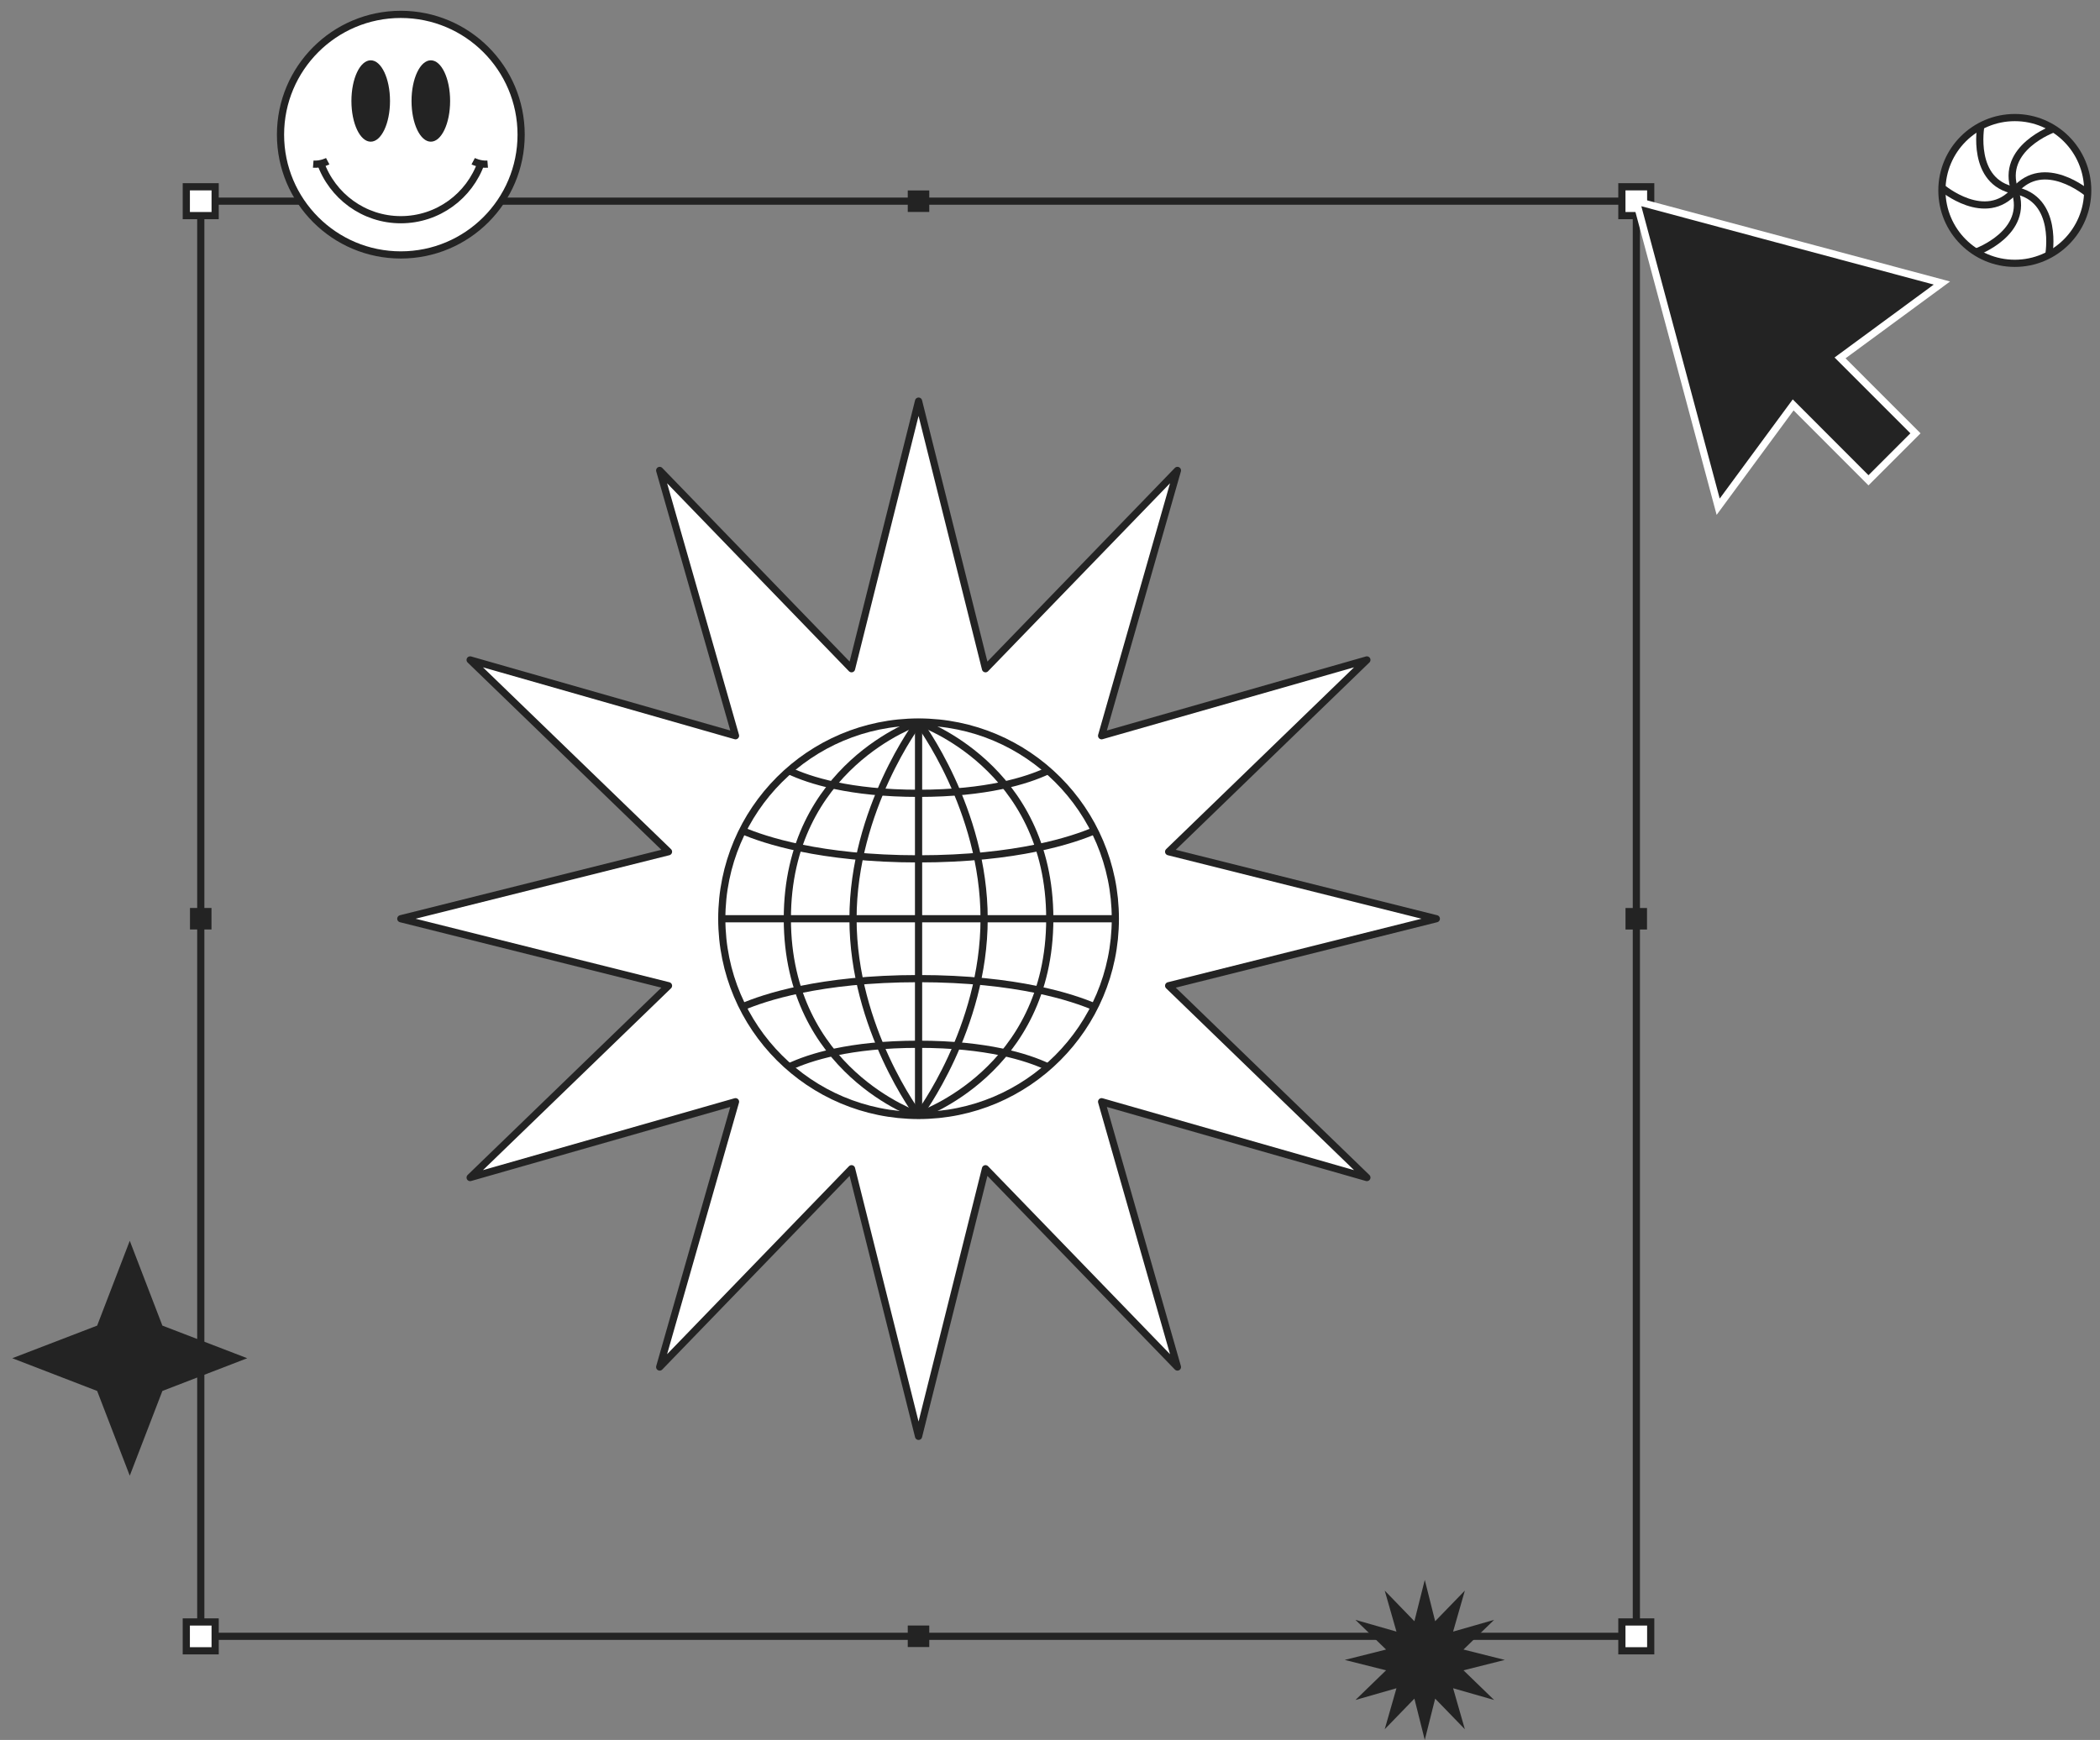
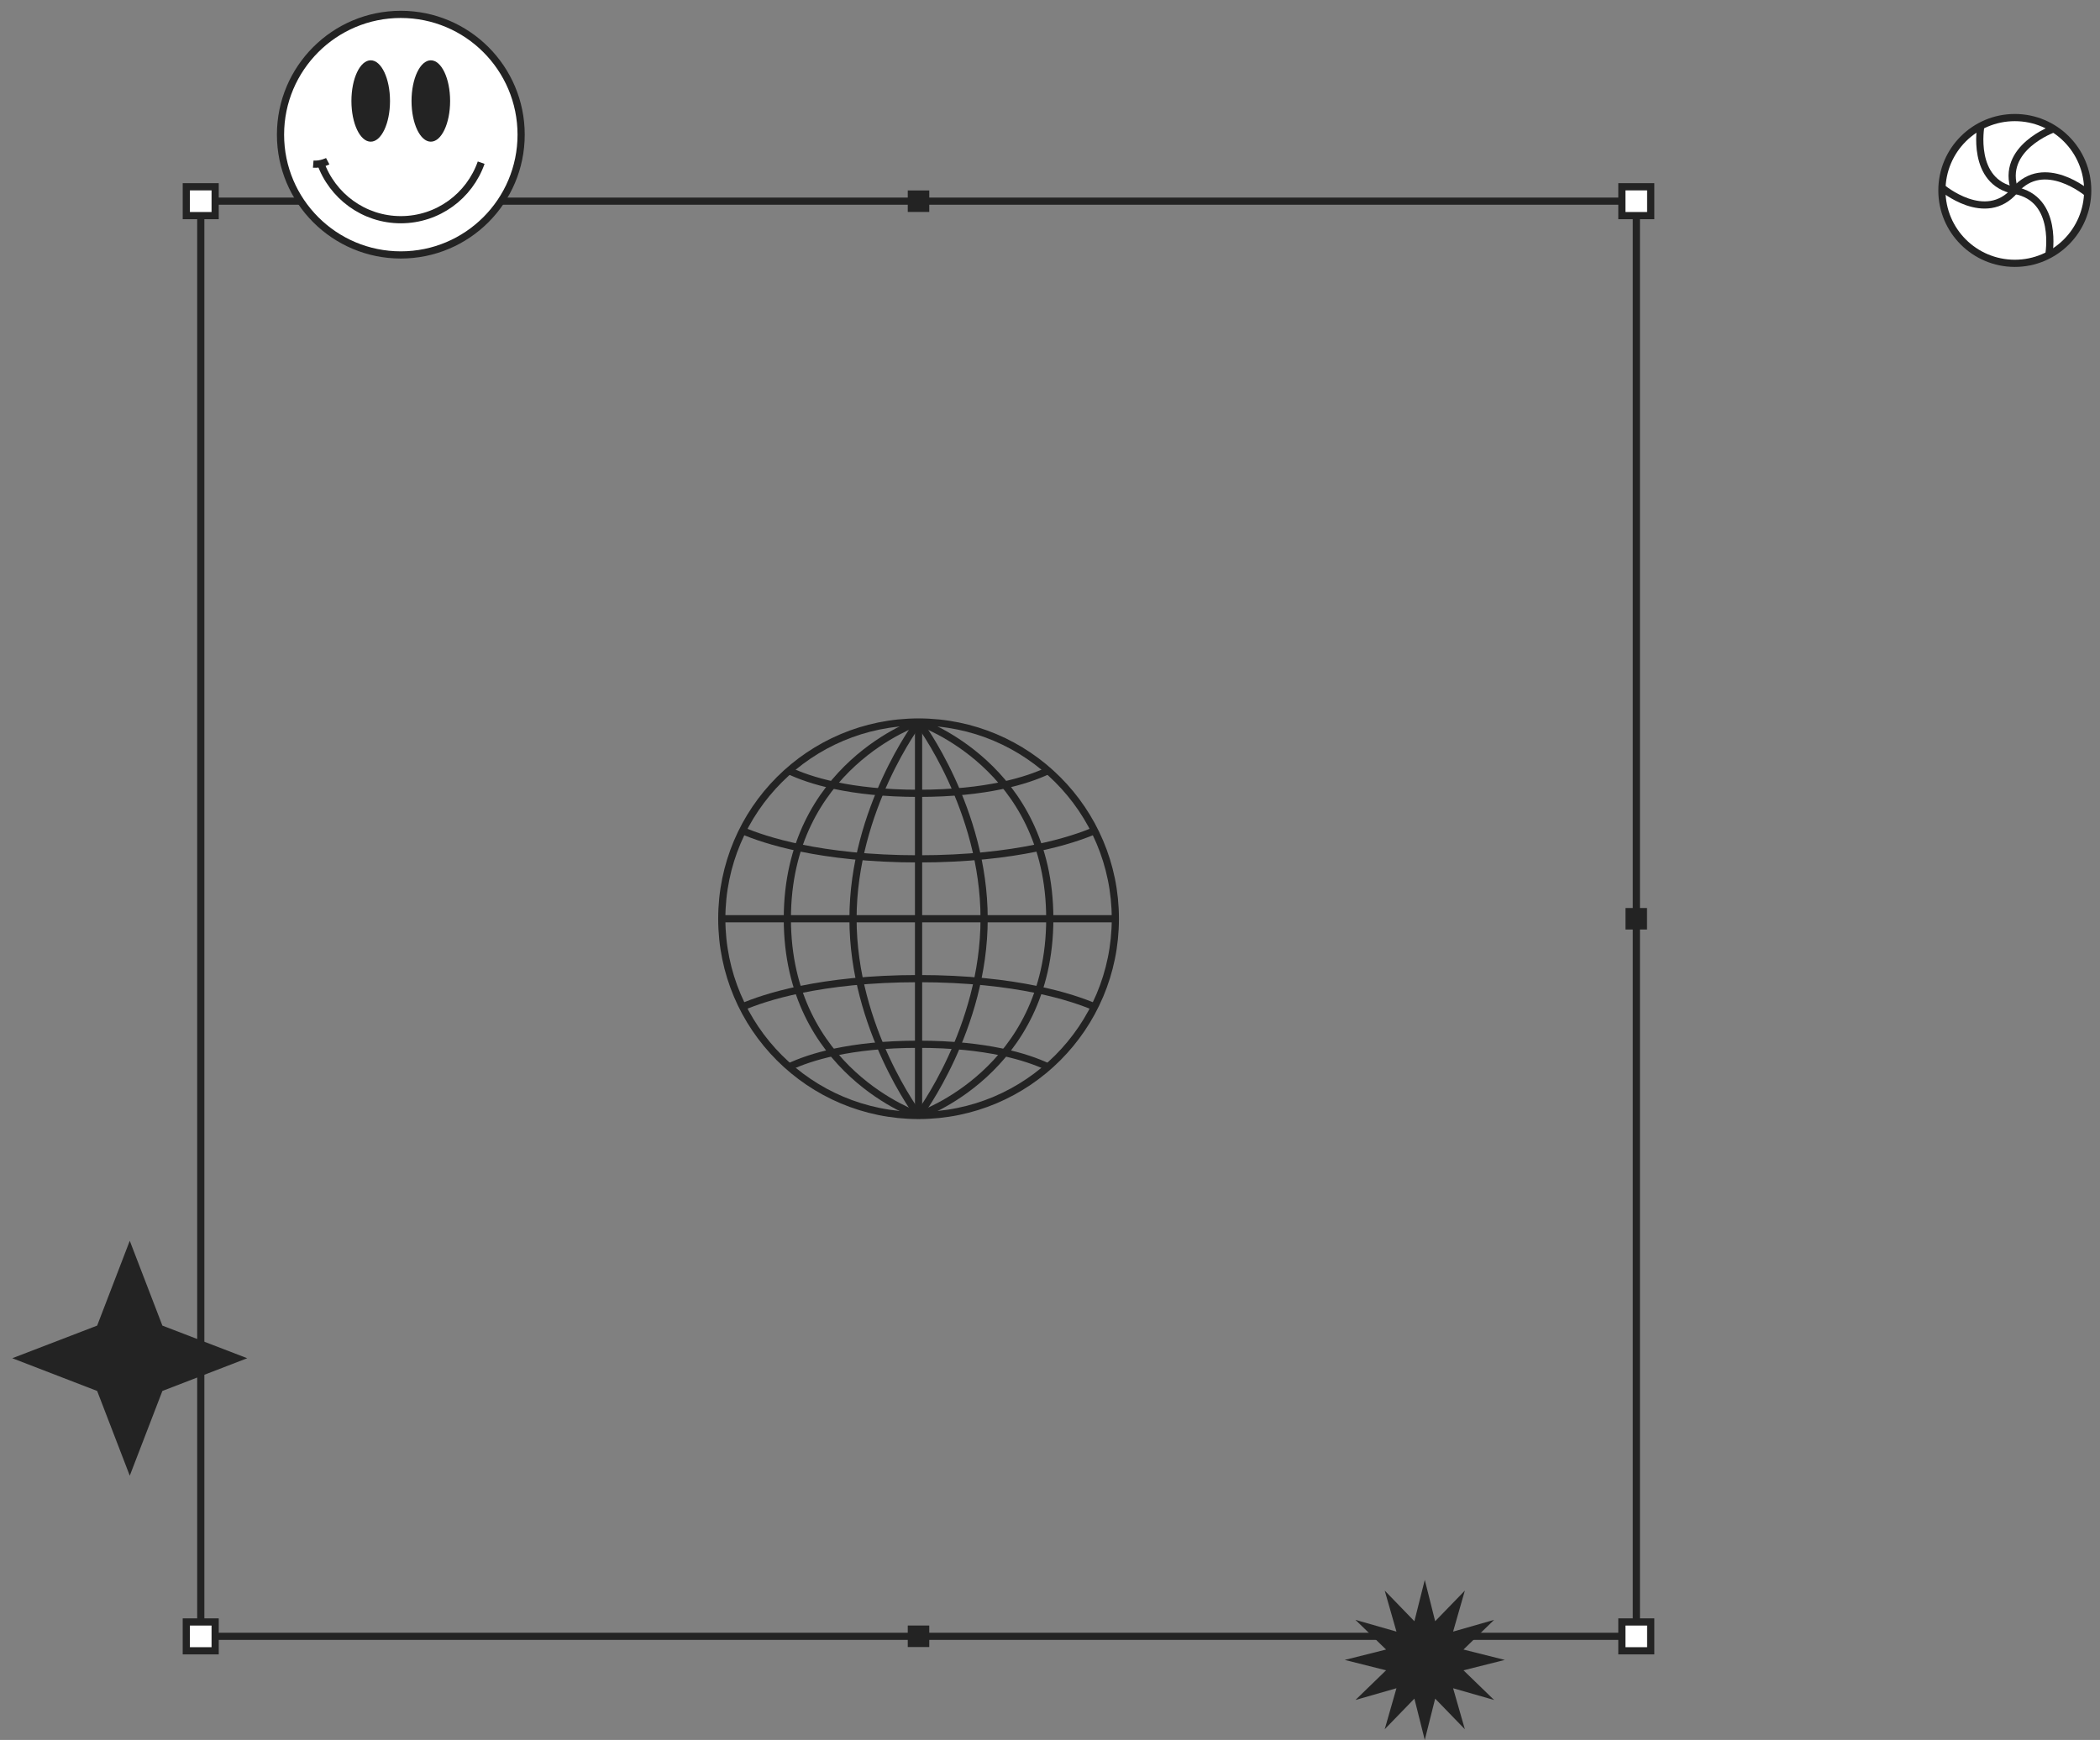
<svg xmlns="http://www.w3.org/2000/svg" width="146" height="121" viewBox="0 0 146 121" fill="none">
  <rect x="0" y="0" width="146" height="121" fill="#808080" stroke="none" />
  <path d="M113.766 13.988H13.959V113.795H113.766V13.988Z" stroke="#232323" stroke-width="0.5" stroke-miterlimit="10" stroke-linecap="round" stroke-linejoin="round" />
  <path d="M114.764 12.989H112.759V14.994H114.764V12.989Z" fill="white" stroke="#232323" stroke-width="0.5" stroke-miterlimit="10" />
  <path d="M14.958 12.989H12.953V14.994H14.958V12.989Z" fill="white" stroke="#232323" stroke-width="0.5" stroke-miterlimit="10" />
  <path d="M114.764 112.796H112.759V114.801H114.764V112.796Z" fill="white" stroke="#232323" stroke-width="0.5" stroke-miterlimit="10" />
  <path d="M14.958 112.796H12.952V114.801H14.958V112.796Z" fill="white" stroke="#232323" stroke-width="0.5" stroke-miterlimit="10" />
  <path d="M64.606 13.244H63.111V14.739H64.606V13.244Z" fill="#232323" />
  <path d="M64.606 113.044H63.111V114.539H64.606V113.044Z" fill="#232323" />
  <path d="M114.507 64.641V63.146H113.012V64.641H114.507Z" fill="#232323" />
-   <path d="M14.703 64.638V63.143H13.208V64.638H14.703Z" fill="#232323" />
-   <path d="M135.009 19.683L124.384 16.839L113.758 13.988L116.61 24.613L119.454 35.239L124.668 28.157L129.904 33.401L133.171 30.134L127.928 24.89L135.009 19.683Z" fill="#232323" stroke="white" stroke-width="0.5" stroke-miterlimit="10" />
-   <path d="M63.862 27.895L68.515 46.506L81.86 32.715L76.588 51.166L95.031 45.893L81.248 59.231L99.859 63.891L81.248 68.551L95.031 81.89L76.588 76.617L81.86 95.067L68.515 81.277L63.862 99.888L59.202 81.277L45.864 95.067L51.136 76.617L32.686 81.89L46.477 68.551L27.866 63.891L46.477 59.231L32.686 45.893L51.136 51.166L45.864 32.715L59.202 46.506L63.862 27.895Z" fill="white" stroke="#232323" stroke-width="0.5" stroke-miterlimit="10" stroke-linejoin="round" />
  <path d="M50.181 63.892H77.543" stroke="#232323" stroke-width="0.5" stroke-miterlimit="10" />
  <path d="M63.862 50.211V77.573" stroke="#232323" stroke-width="0.5" stroke-miterlimit="10" />
  <path d="M63.862 77.573C63.862 77.573 68.42 71.527 68.42 63.892C68.42 56.257 63.862 50.211 63.862 50.211" stroke="#232323" stroke-width="0.5" stroke-miterlimit="10" />
  <path d="M63.862 77.573C71.418 77.573 77.543 71.448 77.543 63.892C77.543 56.336 71.418 50.211 63.862 50.211C56.306 50.211 50.181 56.336 50.181 63.892C50.181 71.448 56.306 77.573 63.862 77.573Z" stroke="#232323" stroke-width="0.5" stroke-miterlimit="10" />
  <path d="M63.862 77.573C63.862 77.573 72.985 74.525 72.985 63.892C72.985 53.259 63.862 50.211 63.862 50.211" stroke="#232323" stroke-width="0.5" stroke-miterlimit="10" />
  <path d="M63.862 77.573C63.862 77.573 59.304 71.527 59.304 63.892C59.304 56.257 63.862 50.211 63.862 50.211" stroke="#232323" stroke-width="0.5" stroke-miterlimit="10" />
  <path d="M63.862 77.573C63.862 77.573 54.739 74.525 54.739 63.892C54.739 53.259 63.862 50.211 63.862 50.211" stroke="#232323" stroke-width="0.5" stroke-miterlimit="10" />
  <path d="M51.625 70.018C53.083 69.391 56.999 68.056 63.862 68.056C70.724 68.056 74.633 69.391 76.099 70.018" stroke="#232323" stroke-width="0.5" stroke-miterlimit="10" />
  <path d="M54.856 74.196C56.278 73.525 59.078 72.621 63.862 72.621C68.602 72.621 71.403 73.511 72.832 74.182" stroke="#232323" stroke-width="0.5" stroke-miterlimit="10" />
  <path d="M51.625 57.766C53.083 58.393 56.999 59.728 63.862 59.728C70.724 59.728 74.633 58.393 76.099 57.766" stroke="#232323" stroke-width="0.5" stroke-miterlimit="10" />
  <path d="M54.856 53.595C56.278 54.266 59.078 55.17 63.862 55.17C68.602 55.17 71.403 54.28 72.832 53.609" stroke="#232323" stroke-width="0.5" stroke-miterlimit="10" />
  <path d="M140.078 18.312C142.877 18.312 145.146 16.043 145.146 13.244C145.146 10.445 142.877 8.176 140.078 8.176C137.278 8.176 135.009 10.445 135.009 13.244C135.009 16.043 137.278 18.312 140.078 18.312Z" fill="white" stroke="#232323" stroke-width="0.5" stroke-miterlimit="10" />
  <path d="M140.078 13.244C143.162 13.813 142.44 17.729 142.44 17.729" stroke="#232323" stroke-width="0.5" stroke-miterlimit="10" />
  <path d="M140.078 13.244C142.112 10.859 145.146 13.441 145.146 13.441" stroke="#232323" stroke-width="0.5" stroke-miterlimit="10" />
  <path d="M140.078 13.245C139.028 10.291 142.783 8.957 142.783 8.957" stroke="#232323" stroke-width="0.5" stroke-miterlimit="10" />
  <path d="M140.078 13.245C136.993 12.676 137.715 8.76 137.715 8.76" stroke="#232323" stroke-width="0.5" stroke-miterlimit="10" />
  <path d="M140.078 13.244C138.043 15.629 135.009 13.047 135.009 13.047" stroke="#232323" stroke-width="0.5" stroke-miterlimit="10" />
-   <path d="M140.077 13.244C141.128 16.198 137.372 17.532 137.372 17.532" stroke="#232323" stroke-width="0.5" stroke-miterlimit="10" />
  <path d="M27.866 17.729C32.486 17.729 36.231 13.984 36.231 9.365C36.231 4.745 32.486 1 27.866 1C23.247 1 19.502 4.745 19.502 9.365C19.502 13.984 23.247 17.729 27.866 17.729Z" fill="white" stroke="#232323" stroke-width="0.5" stroke-miterlimit="10" />
  <path d="M33.453 11.312C32.643 13.624 30.448 15.279 27.866 15.279C25.285 15.279 23.09 13.617 22.28 11.312" stroke="#232323" stroke-width="0.5" stroke-miterlimit="10" />
-   <path d="M32.899 11.21C32.899 11.21 33.365 11.457 33.905 11.414" stroke="#232323" stroke-width="0.5" stroke-miterlimit="10" />
  <path d="M22.784 11.21C22.784 11.21 22.317 11.457 21.777 11.414" stroke="#232323" stroke-width="0.5" stroke-miterlimit="10" />
  <path d="M29.953 9.853C30.694 9.853 31.294 8.586 31.294 7.023C31.294 5.461 30.694 4.194 29.953 4.194C29.212 4.194 28.611 5.461 28.611 7.023C28.611 8.586 29.212 9.853 29.953 9.853Z" fill="#232323" />
  <path d="M25.774 9.853C26.515 9.853 27.115 8.586 27.115 7.023C27.115 5.461 26.515 4.194 25.774 4.194C25.032 4.194 24.432 5.461 24.432 7.023C24.432 8.586 25.032 9.853 25.774 9.853Z" fill="#232323" />
  <path d="M9.022 86.288L11.29 92.187L17.189 94.455L11.29 96.731L9.022 102.623L6.754 96.731L0.854 94.455L6.754 92.187L9.022 86.288Z" fill="#232323" />
  <path d="M99.056 109.872L99.778 112.745L101.842 110.615L101.025 113.467L103.877 112.65L101.747 114.714L104.621 115.436L101.747 116.158L103.877 118.222L101.025 117.405L101.842 120.256L99.778 118.127L99.056 121L98.334 118.127L96.271 120.256L97.087 117.405L94.236 118.222L96.365 116.158L93.492 115.436L96.365 114.714L94.236 112.65L97.087 113.467L96.271 110.615L98.334 112.745L99.056 109.872Z" fill="#232323" />
</svg>